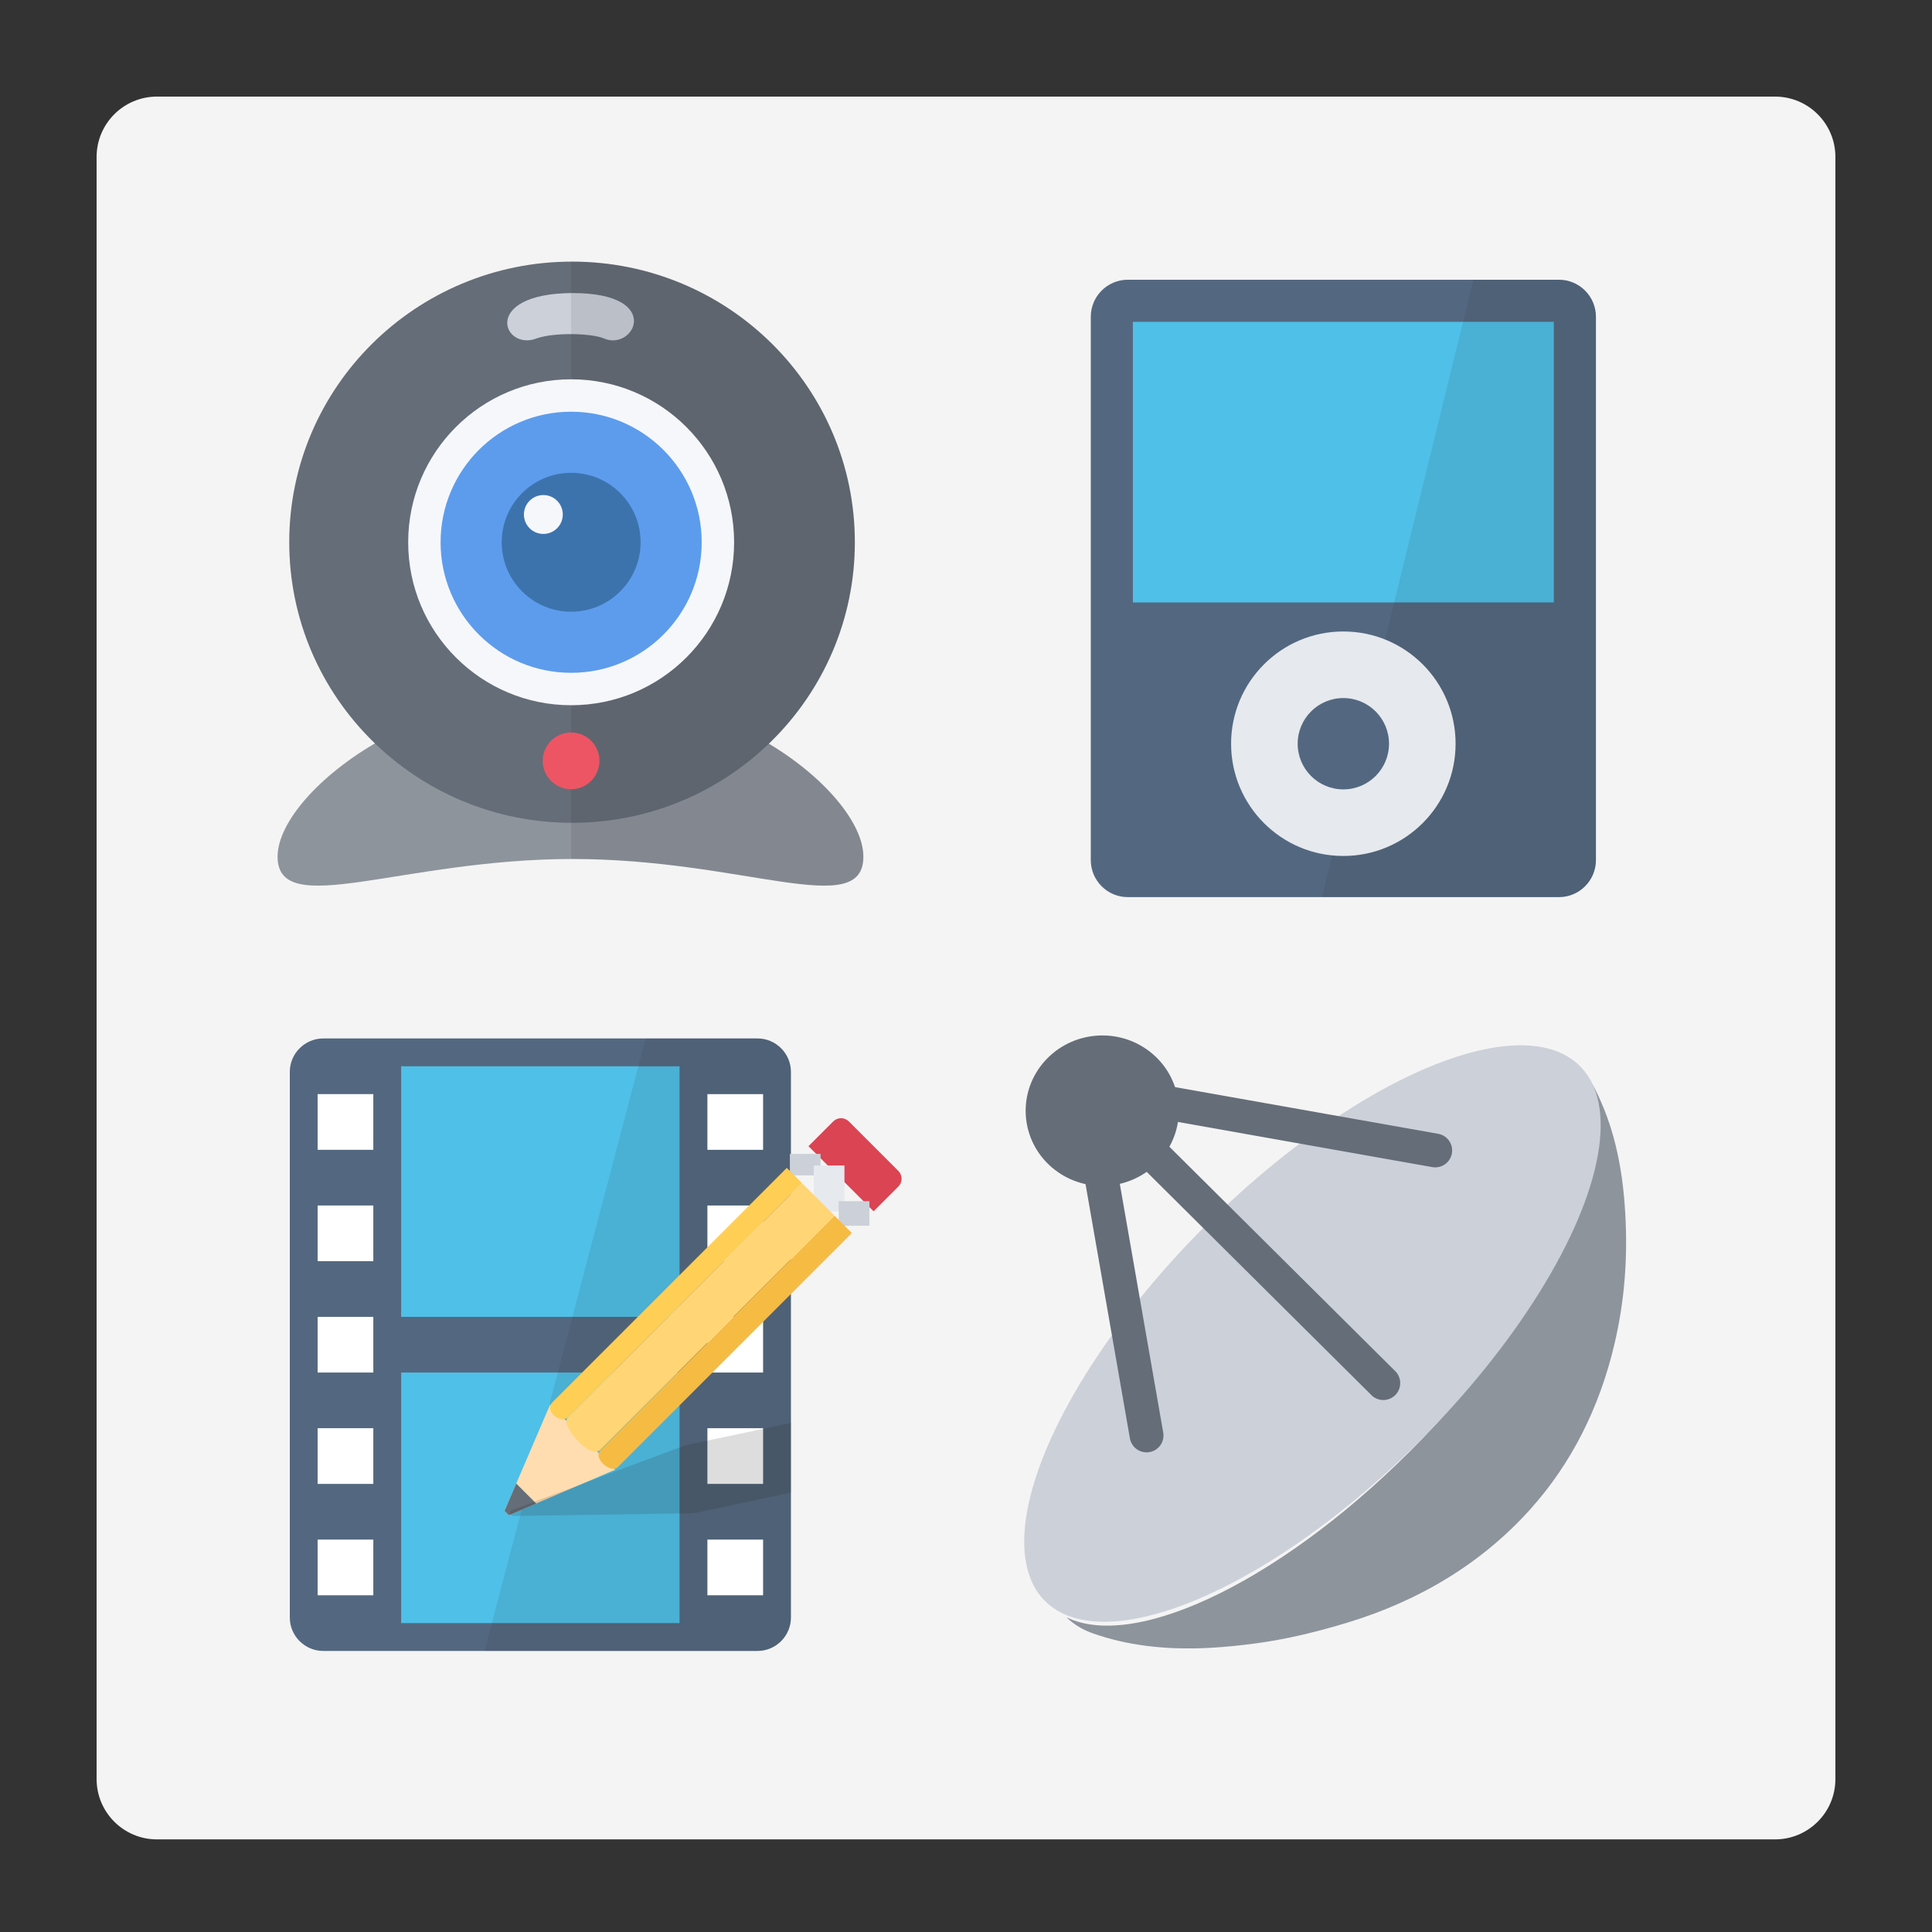
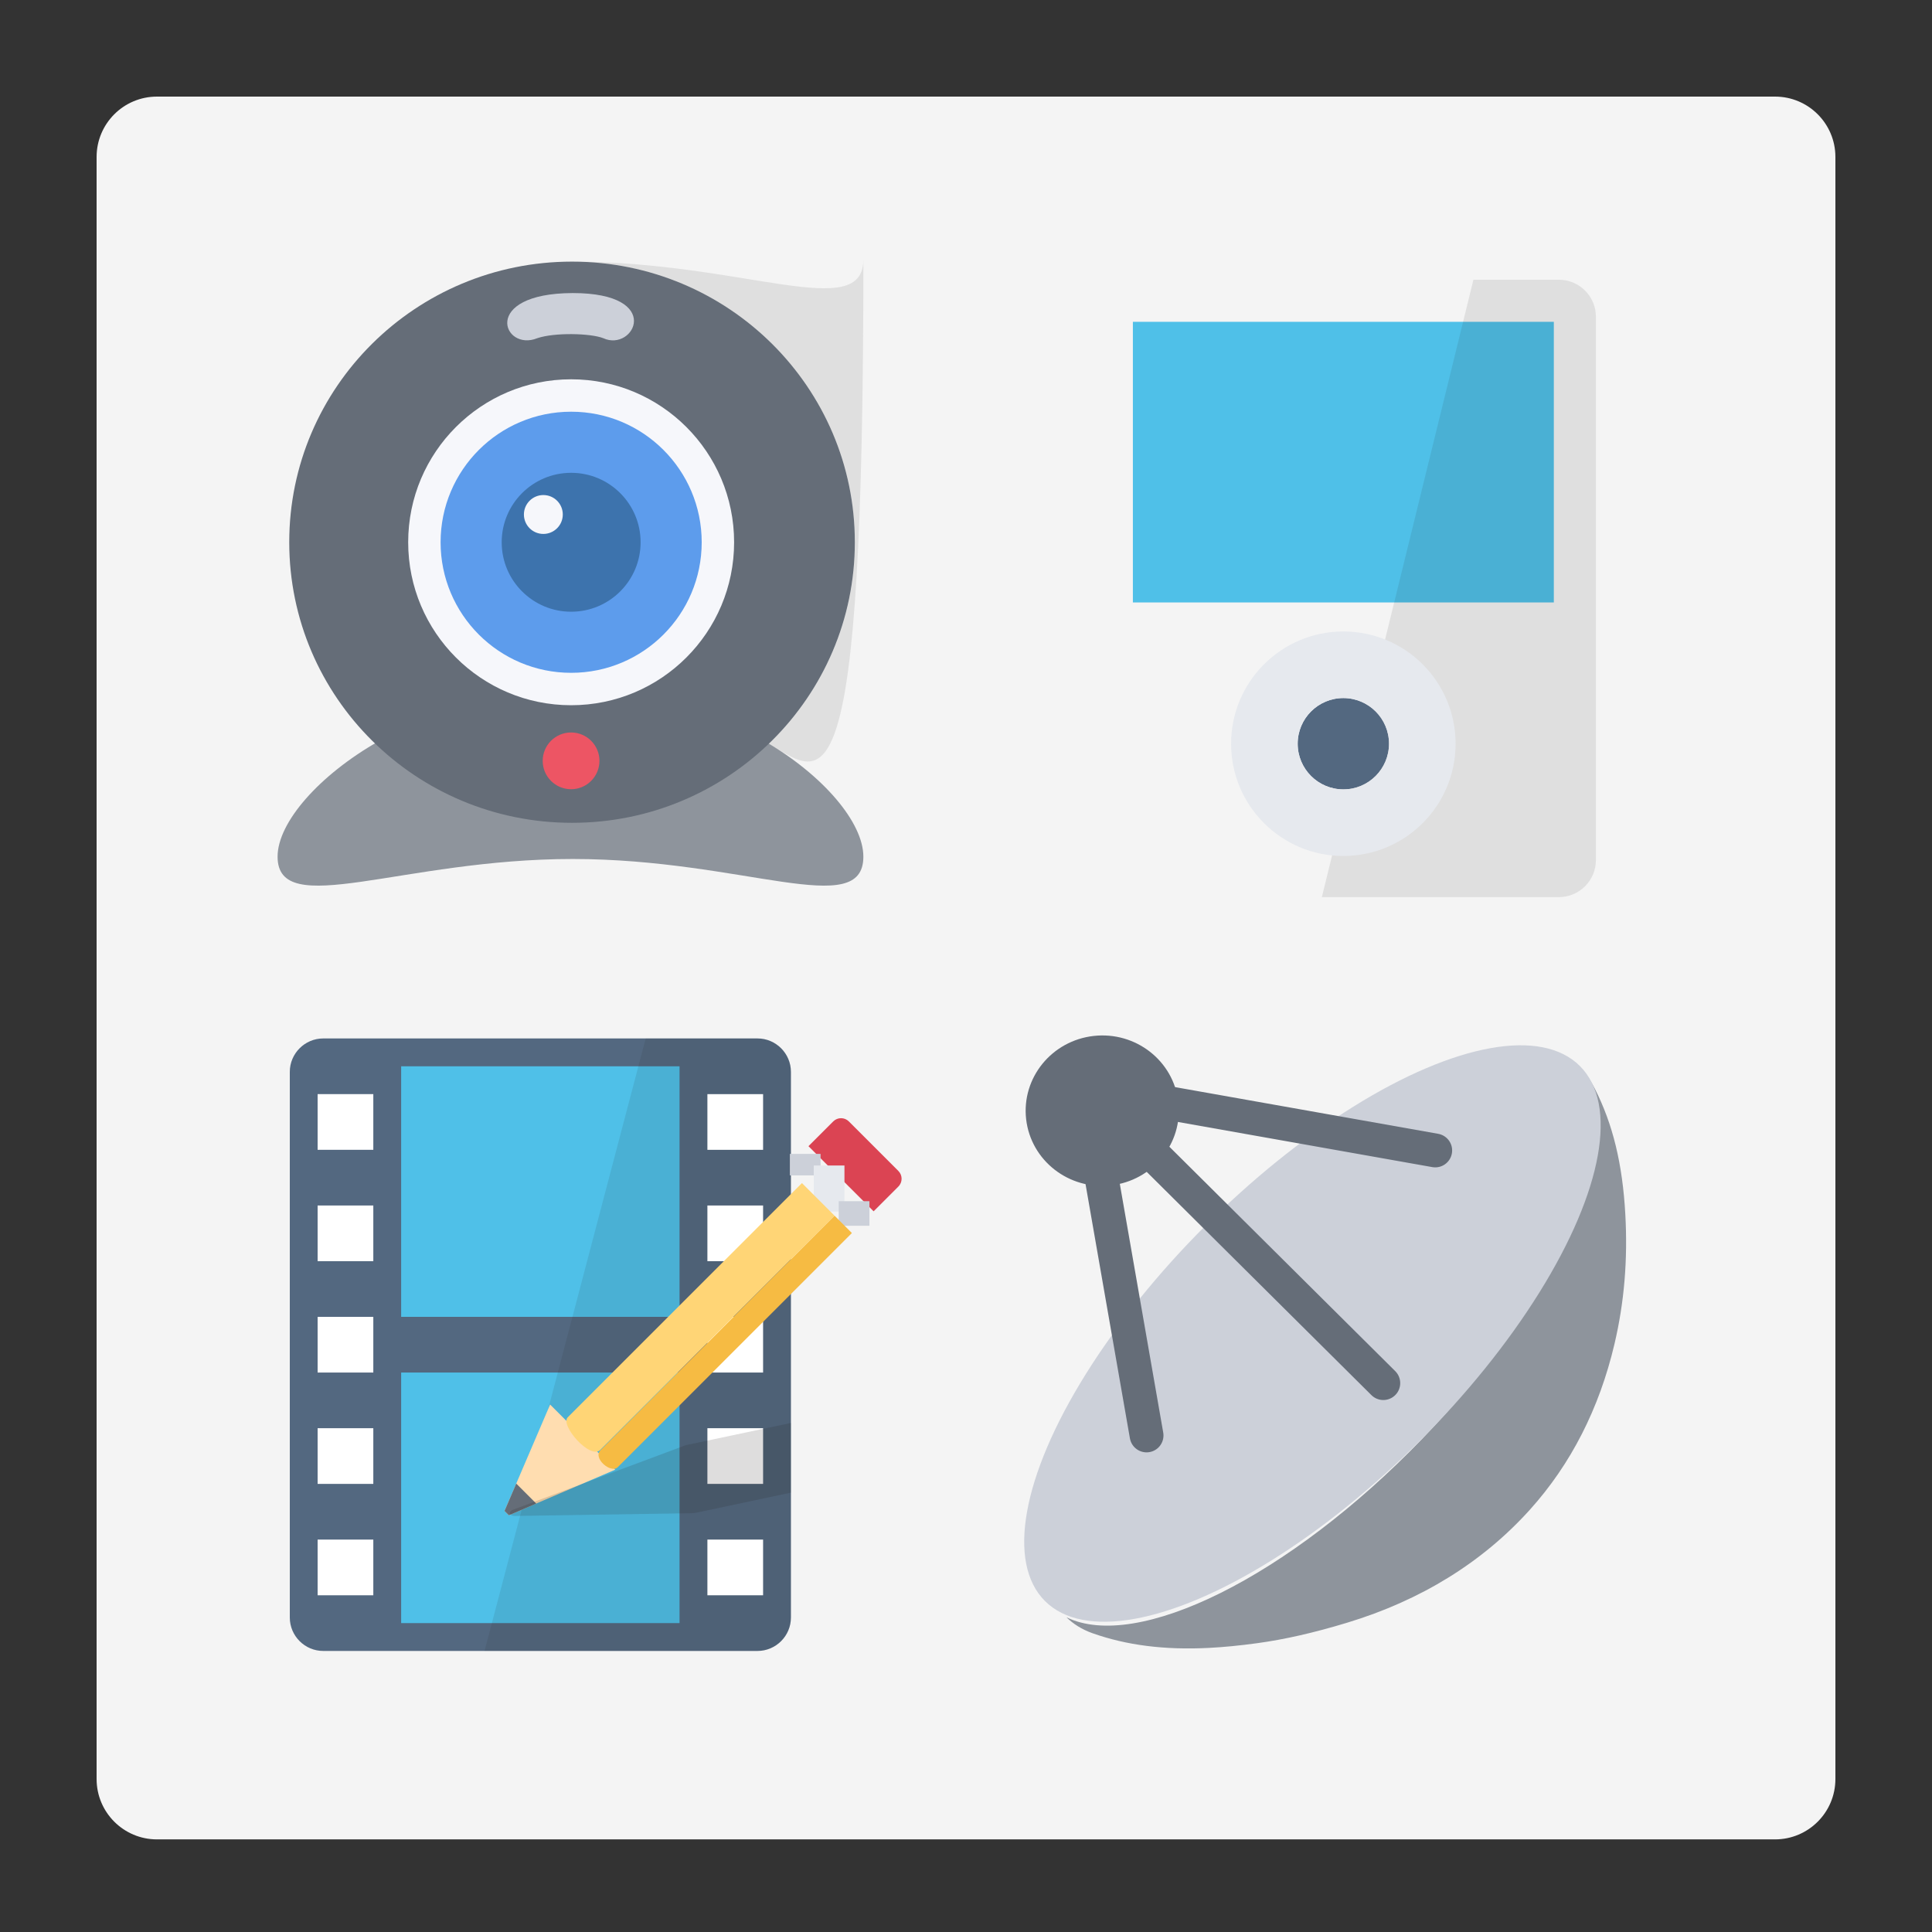
<svg xmlns="http://www.w3.org/2000/svg" version="1.1" id="Layer_1" x="0px" y="0px" viewBox="0 0 80 80" enable-background="new 0 0 80 80" xml:space="preserve">
  <rect x="0" y="0" width="80" height="80" fill="#333333" stroke="none" />
  <path fill="#F4F4F4" d="M73.5,76.165h-67c-1.381,0-2.5-1.119-2.5-2.5V6.5C4,5.119,5.119,4,6.5,4h67C74.881,4,76,5.119,76,6.5v67.165  C76,75.045,74.881,76.165,73.5,76.165z" />
  <g id="icon">
    <path fill="#8E949C" d="M31.684,30.703c-2.202,2.011-4.84,3.111-7.983,3.111c-3.154,0-5.8-1.108-8.005-3.131   c-2.476,1.405-4.202,3.37-4.202,4.79c0,2.642,5.153,0.096,12.219,0.096s12.037,2.546,12.037-0.096   C35.75,34.059,34.091,32.105,31.684,30.703z" />
    <path fill="#656D78" d="M23.687,10.833c-6.467,0-11.71,5.202-11.71,11.619s5.243,11.619,11.71,11.619s11.71-5.202,11.71-11.619   S30.155,10.833,23.687,10.833z" />
    <path fill="#CCD0D9" d="M24.979,14.003c-0.534-0.207-2.017-0.24-2.729,0c-1.417,0.58-2.383-1.855,1.465-1.868   C27.523,12.135,26.249,14.592,24.979,14.003z" />
-     <path opacity="0.1" fill="#231F20" enable-background="new    " d="M31.838,30.794c2.195-2.112,3.56-5.069,3.56-8.342   c0-6.417-5.243-11.619-11.71-11.619c-0.014,0-0.027,0-0.04,0v24.735c0.022,0,0.044,0,0.066,0c7.066,0,12.037,2.546,12.037-0.096   C35.75,34.09,34.161,32.189,31.838,30.794z" />
+     <path opacity="0.1" fill="#231F20" enable-background="new    " d="M31.838,30.794c2.195-2.112,3.56-5.069,3.56-8.342   c0-6.417-5.243-11.619-11.71-11.619c-0.014,0-0.027,0-0.04,0c0.022,0,0.044,0,0.066,0c7.066,0,12.037,2.546,12.037-0.096   C35.75,34.09,34.161,32.189,31.838,30.794z" />
    <circle fill="#F6F7FB" cx="23.65" cy="22.454" r="6.748" />
    <circle fill="#5D9CEC" cx="23.65" cy="22.454" r="5.406" />
    <circle fill="#3D73AD" cx="23.65" cy="22.454" r="2.876" />
    <circle fill="#F6F7FB" cx="22.499" cy="21.304" r="0.805" />
    <circle fill="#ED5564" cx="23.647" cy="31.505" r="1.175" />
  </g>
  <g id="icon_1_">
-     <path fill="#536880" d="M64.549,11.583H46.701c-0.847,0-1.534,0.687-1.534,1.534v22.497c0,0.847,0.687,1.534,1.534,1.534h17.849   c0.847,0,1.534-0.687,1.534-1.534V13.117C66.083,12.27,65.397,11.583,64.549,11.583z" />
    <rect x="46.91" y="13.326" fill="#4FC0E8" width="17.431" height="11.62" />
    <path opacity="0.1" fill="#231F20" enable-background="new    " d="M64.549,11.583h-3.538l-6.276,25.565h9.814   c0.847,0,1.534-0.687,1.534-1.534V13.117C66.083,12.27,65.397,11.583,64.549,11.583z" />
    <circle fill="#536880" cx="55.625" cy="30.796" r="1.891" />
    <path fill="#E6E9EE" d="M60.273,30.796c0,2.567-2.081,4.648-4.648,4.648s-4.648-2.081-4.648-4.648s2.081-4.648,4.648-4.648   S60.273,28.229,60.273,30.796z M57.516,30.796c0-1.044-0.847-1.891-1.891-1.891s-1.891,0.847-1.891,1.891s0.847,1.891,1.891,1.891   C56.669,32.686,57.516,31.84,57.516,30.796z" />
  </g>
  <g id="icon_2_">
    <path fill="#536880" d="M31.367,68.362H13.383c-0.761,0-1.383-0.623-1.383-1.383V44.383C12,43.623,12.623,43,13.383,43h17.984   c0.761,0,1.383,0.623,1.383,1.383v22.595C32.751,67.739,32.128,68.362,31.367,68.362z" />
    <path fill="#4FC0E8" d="M28.139,54.528H16.611V44.153h11.528V54.528z M28.139,56.834H16.611v10.375h11.528V56.834z" />
    <path opacity="0.1" fill="#231F20" enable-background="new    " d="M20.064,68.362h11.304c0.761,0,1.383-0.623,1.383-1.383V44.383   c0-0.761-0.623-1.383-1.383-1.383h-4.631L20.064,68.362z" />
    <path fill="#FFFFFF" d="M15.458,47.611h-2.306v-2.306h2.306V47.611z M15.458,49.917h-2.306v2.306h2.306V49.917z M15.458,54.528   h-2.306v2.306h2.306V54.528z M15.458,59.139h-2.306v2.306h2.306V59.139z M15.458,63.751h-2.306v2.306h2.306V63.751z M31.598,45.306   h-2.306v2.306h2.306V45.306z M31.598,49.917h-2.306v2.306h2.306V49.917z M31.598,54.528h-2.306v2.306h2.306V54.528z M31.598,59.139   h-2.306v2.306h2.306V59.139z M31.598,63.751h-2.306v2.306h2.306V63.751z" />
    <g>
      <path fill="#DB4453" d="M37.199,49.133l-1.025,1.025l-2.697-2.697l1.025-1.025c0.179-0.179,0.469-0.179,0.647,0l2.05,2.05    C37.378,48.665,37.378,48.955,37.199,49.133z" />
      <rect x="32.707" y="47.78" fill="#CCD0D9" width="1.271" height="0.89" />
      <rect x="33.696" y="48.261" fill="#E6E9EE" width="1.271" height="1.907" />
      <rect x="34.73" y="49.739" fill="#CCD0D9" width="1.271" height="1.017" />
      <polygon fill="#FFDDB0" points="21.071,62.744 25.476,60.856 22.779,58.159 20.891,62.564   " />
      <polygon fill="#656D78" points="21.377,61.432 20.891,62.564 21.071,62.744 22.204,62.259   " />
-       <path fill="#FFCE55" d="M33.208,48.989c0,0-9.419,9.419-9.7,9.7c-0.281,0.281-1-0.258-0.629-0.629c0.371-0.371,9.7-9.7,9.7-9.7    L33.208,48.989z" />
      <path fill="#F6BB43" d="M34.556,50.338c0,0-9.351,9.374-9.689,9.711c-0.337,0.337,0.438,0.978,0.708,0.708    c0.27-0.27,9.7-9.7,9.7-9.7L34.556,50.338z" />
      <path fill="#FFD576" d="M34.556,50.338c0,0-9.284,9.284-9.7,9.7c-0.416,0.416-1.674-1.023-1.349-1.349    c0.326-0.326,9.7-9.7,9.7-9.7L34.556,50.338z" />
    </g>
    <path opacity="0.15" fill="#231F20" enable-background="new    " d="M32.751,58.922l-4.218,0.89   c-0.074,0.015-0.102,0.017-0.171,0.042l-7.112,2.657c-0.054,0.019-0.086,0.043-0.112,0.076c-0.073,0.091,0.016,0.181,0.177,0.186   l7.165-0.111c0.133,0.004,0.272-0.008,0.406-0.035l3.865-0.82V58.922z" />
  </g>
  <g id="icon_3_">
    <path fill="#8E949C" d="M58.884,59.585c-5.528,5.732-11.809,8.809-14.724,7.383c0.276,0.271,0.628,0.499,1.066,0.656   c1.42,0.505,3,0.705,4.83,0.612v0h0.001c0.613-0.031,1.268-0.095,2.001-0.195c1.131-0.154,2.348-0.431,3.721-0.847   c3.064-0.929,5.612-2.505,7.575-4.685c1.694-1.881,2.87-4.188,3.498-6.857c0.406-1.727,0.553-3.483,0.449-5.369   c-0.115-2.083-0.516-3.736-1.262-5.201c-0.124-0.244-0.264-0.463-0.418-0.66C67.382,47.185,64.533,53.728,58.884,59.585z" />
    <ellipse transform="matrix(0.707 -0.707 0.707 0.707 -23.125 54.609)" fill="#CCD0D9" cx="54.357" cy="55.219" rx="15.666" ry="6.29" />
    <path fill="none" stroke="#656D78" stroke-width="1.4" stroke-linecap="round" stroke-linejoin="round" stroke-miterlimit="1" d="   M45.611,48.749l1.866,10.69 M47.666,47.72l9.614,9.552 M48.427,45.685l11.003,1.953" />
    <path fill="#656D78" stroke="#656D78" stroke-miterlimit="1" d="M48.296,45.692c0.165,1.434-0.889,2.731-2.355,2.896   c-1.466,0.165-2.788-0.864-2.954-2.299c-0.165-1.434,0.889-2.731,2.355-2.896C46.808,43.228,48.131,44.257,48.296,45.692z" />
  </g>
</svg>